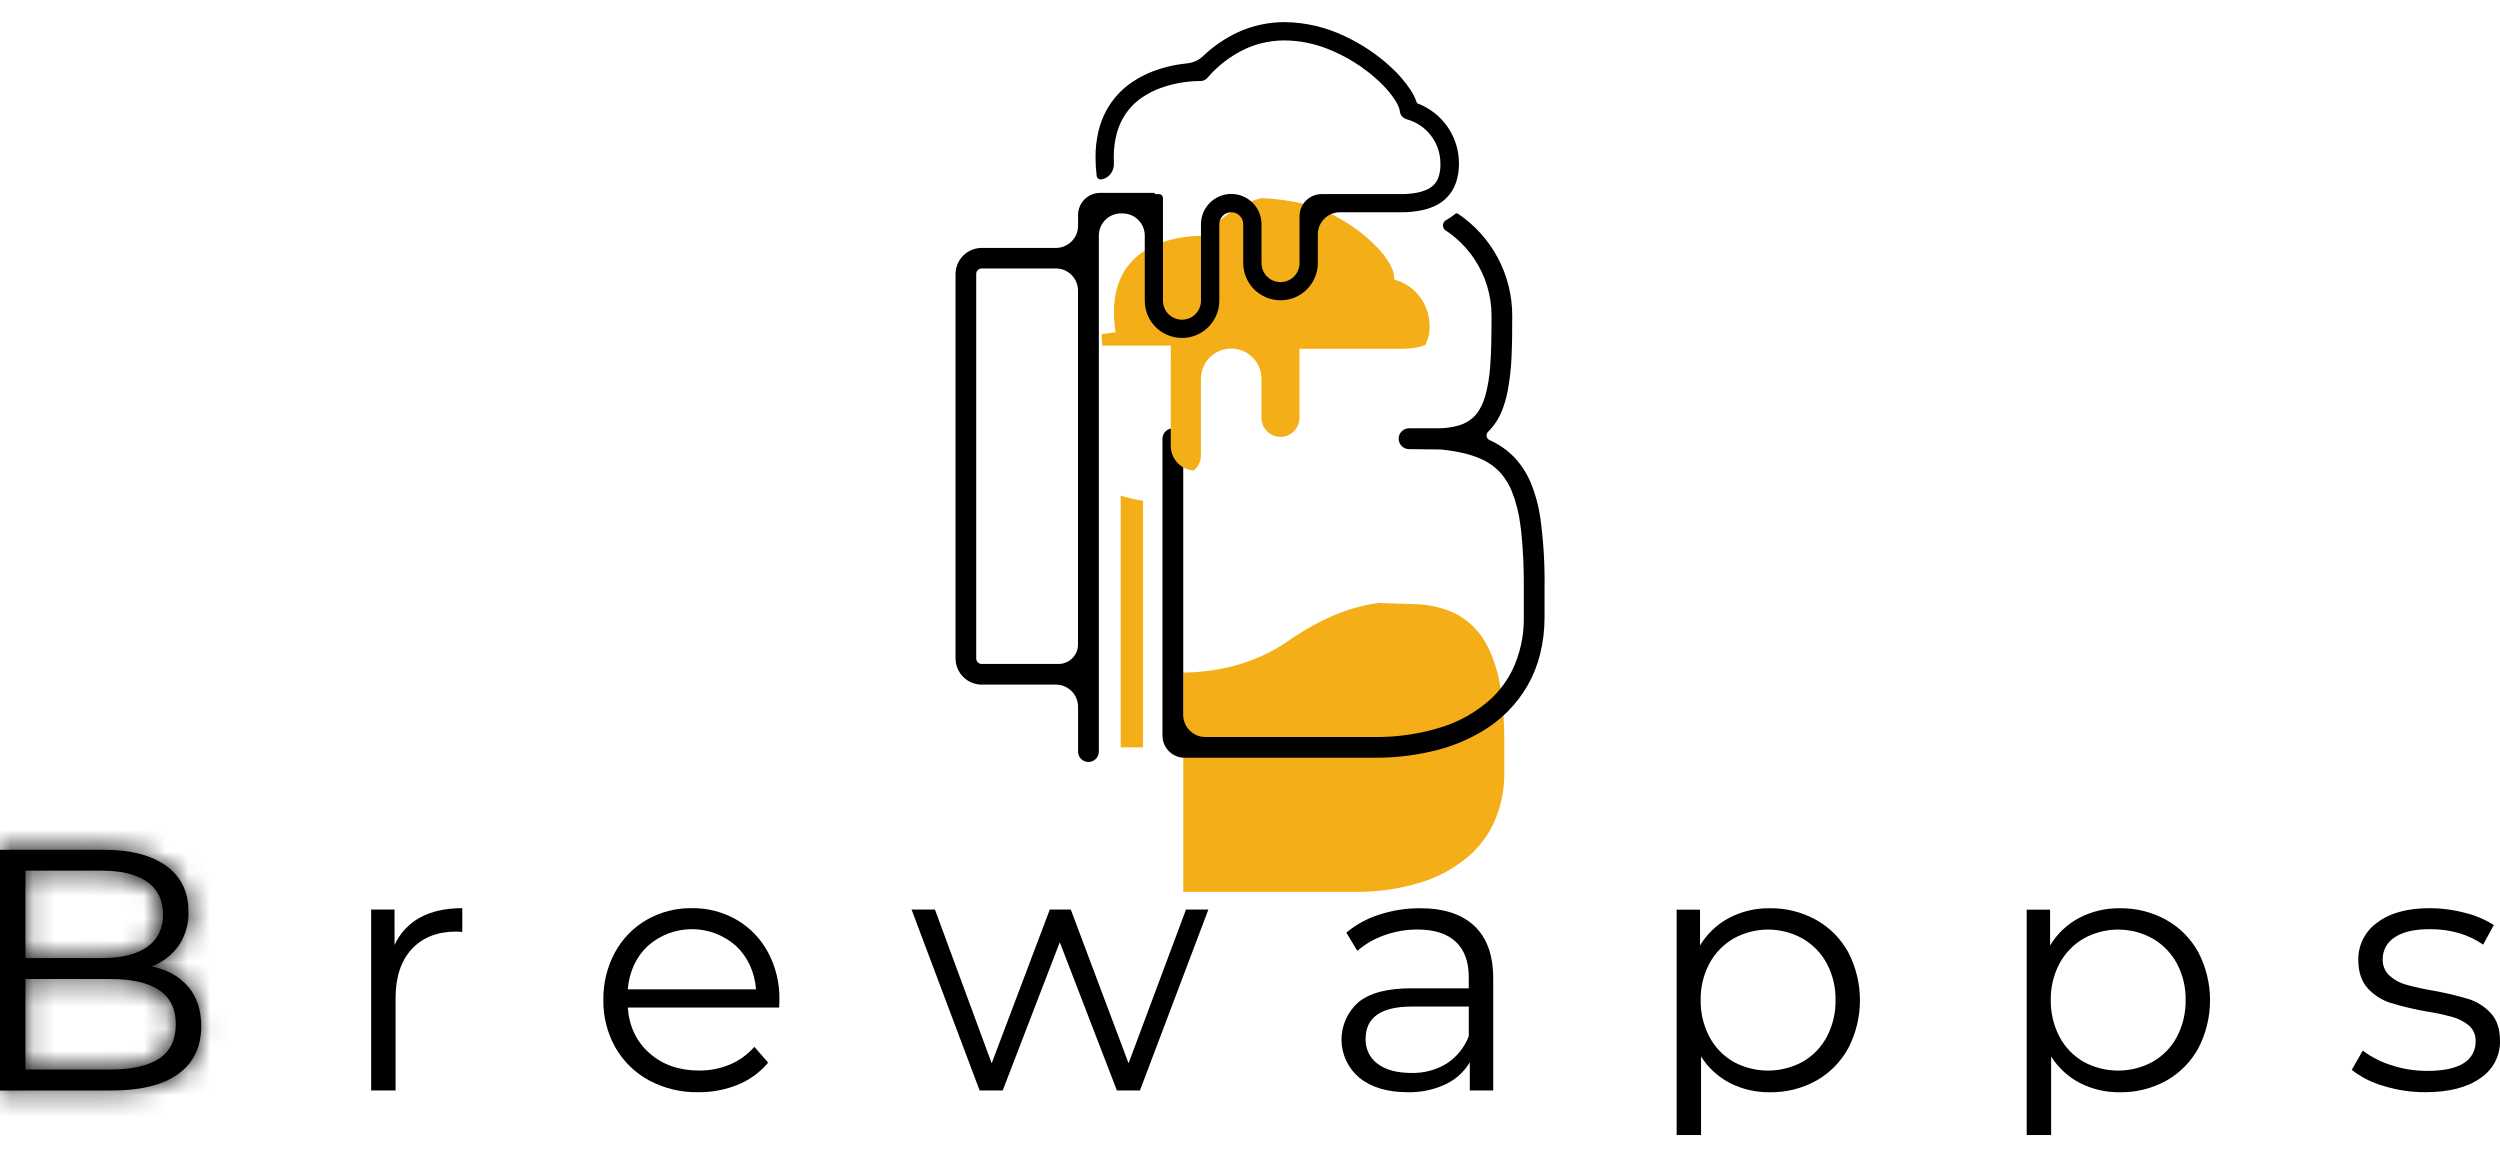
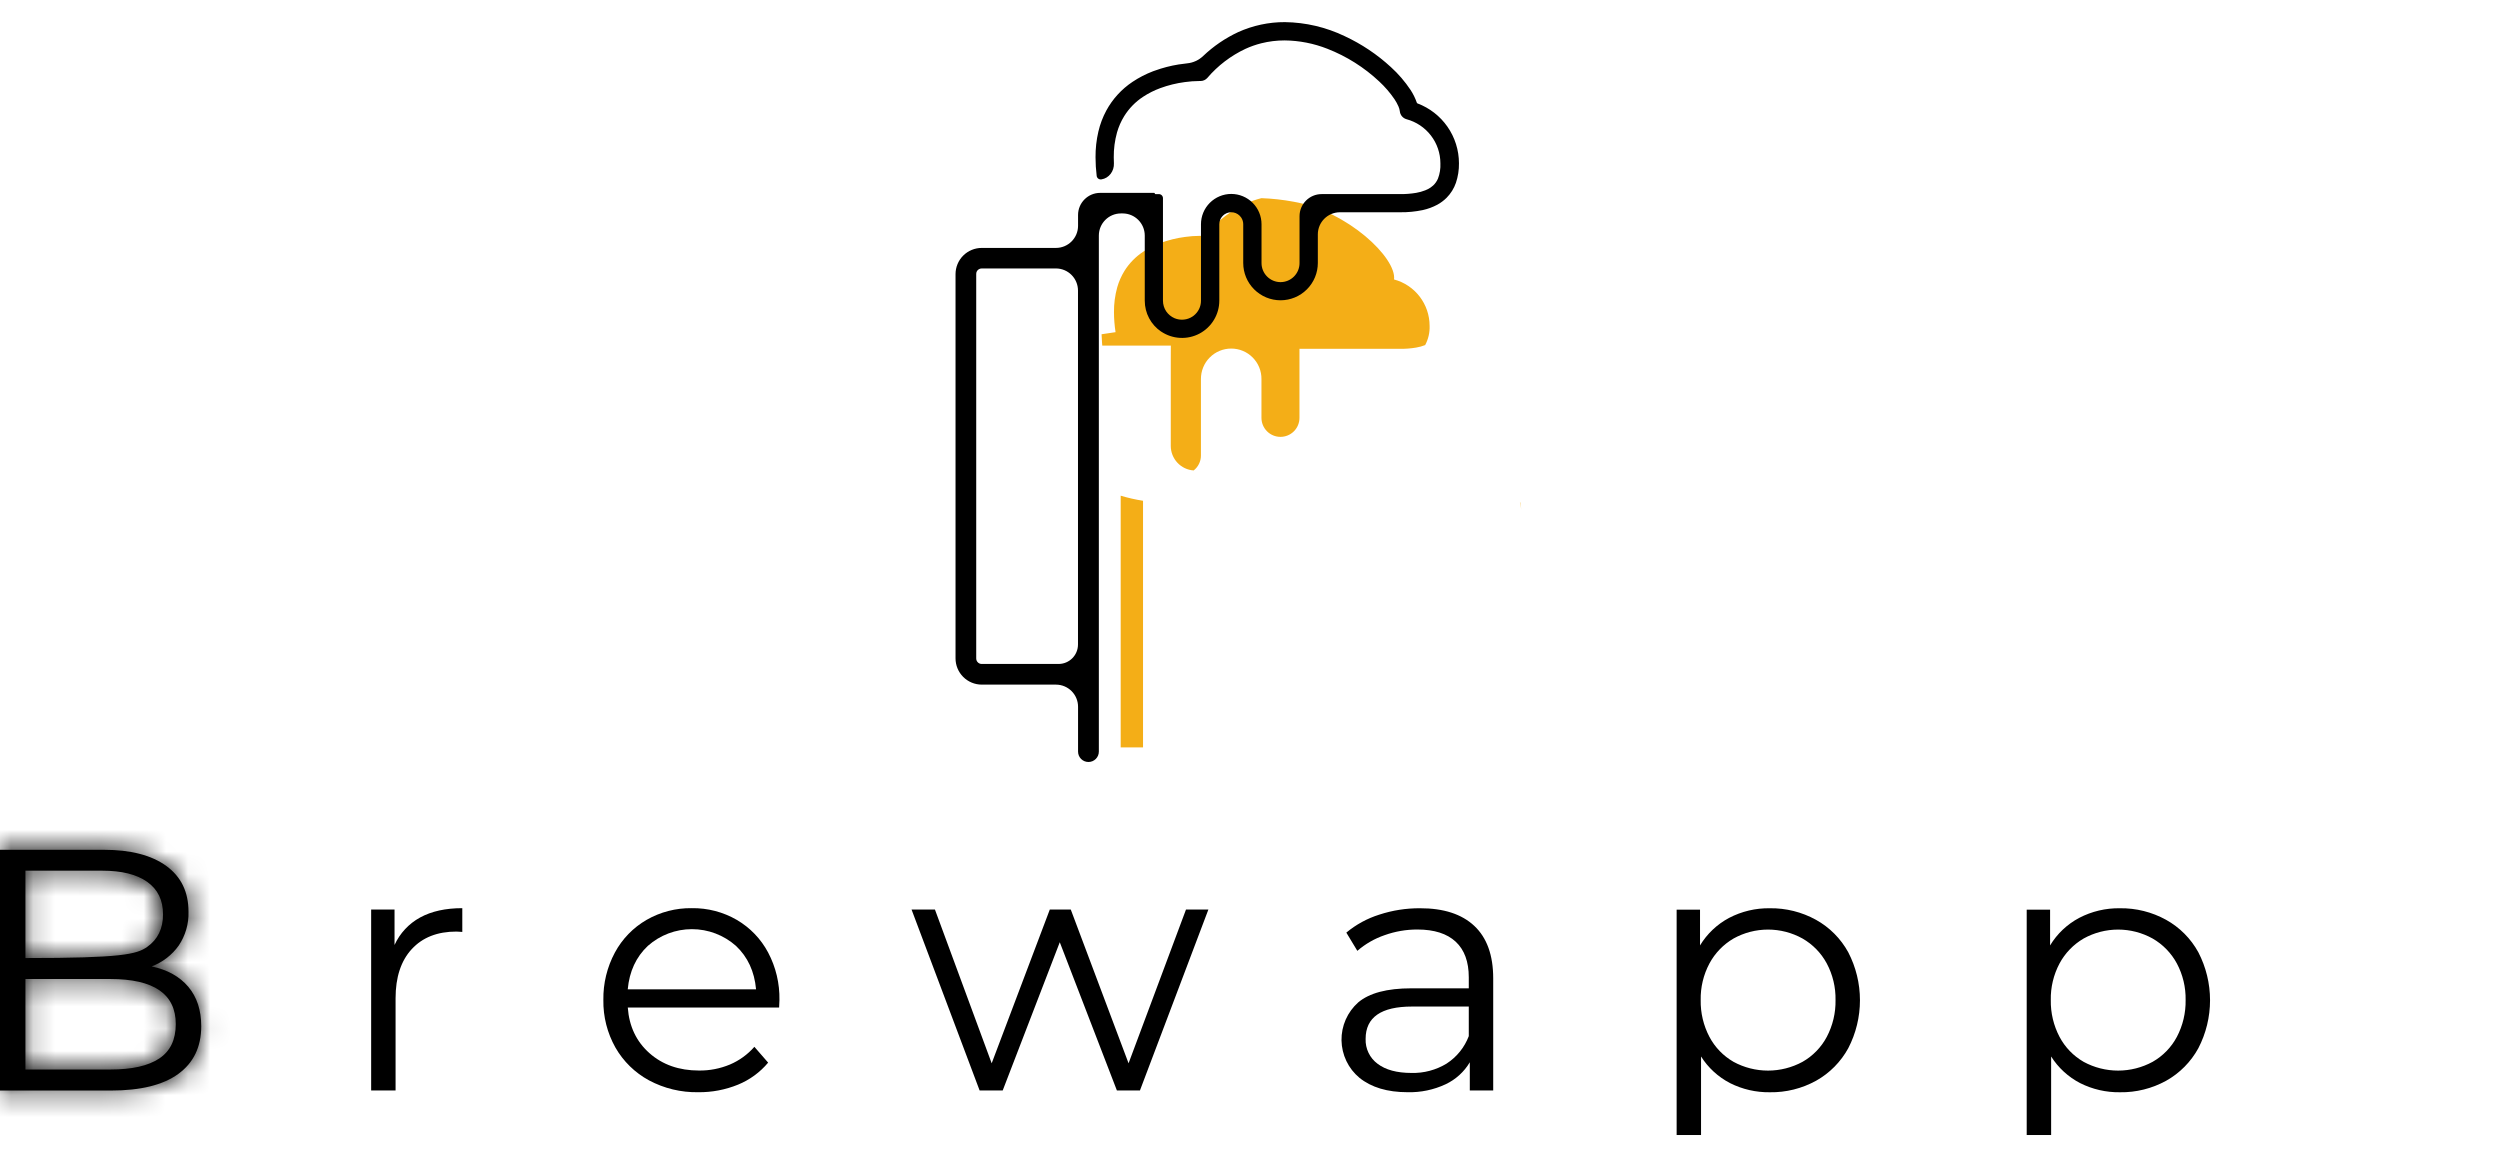
<svg xmlns="http://www.w3.org/2000/svg" width="113" height="52" viewBox="0 0 113 52" fill="none">
  <g clip-path="url(#clip0_2_33)">
    <g filter="url(#filter0_d_2_33)">
      <mask id="path-1-inside-1_2_33" fill="white">
        <path d="M8.513 43.605C8.901 44.067 9.096 44.66 9.096 45.385C9.096 46.318 8.751 47.036 8.062 47.539C7.373 48.042 6.354 48.294 5.006 48.293H0V37.411H4.696C5.908 37.411 6.849 37.655 7.518 38.142C8.187 38.629 8.521 39.318 8.52 40.21C8.537 40.754 8.382 41.29 8.077 41.741C7.772 42.169 7.347 42.496 6.856 42.682C7.571 42.834 8.123 43.142 8.513 43.605ZM1.15 38.355V42.304H4.618C5.499 42.304 6.178 42.136 6.654 41.799C7.131 41.462 7.369 40.972 7.369 40.329C7.369 39.687 7.131 39.198 6.654 38.86C6.178 38.523 5.499 38.355 4.618 38.355L1.15 38.355ZM7.198 46.844C7.696 46.513 7.945 45.994 7.945 45.29C7.945 43.932 6.961 43.253 4.992 43.252H1.15V47.342H4.991C5.965 47.342 6.7 47.176 7.198 46.844Z" />
      </mask>
-       <path d="M8.513 43.605C8.901 44.067 9.096 44.66 9.096 45.385C9.096 46.318 8.751 47.036 8.062 47.539C7.373 48.042 6.354 48.294 5.006 48.293H0V37.411H4.696C5.908 37.411 6.849 37.655 7.518 38.142C8.187 38.629 8.521 39.318 8.52 40.21C8.537 40.754 8.382 41.29 8.077 41.741C7.772 42.169 7.347 42.496 6.856 42.682C7.571 42.834 8.123 43.142 8.513 43.605ZM1.15 38.355V42.304H4.618C5.499 42.304 6.178 42.136 6.654 41.799C7.131 41.462 7.369 40.972 7.369 40.329C7.369 39.687 7.131 39.198 6.654 38.86C6.178 38.523 5.499 38.355 4.618 38.355L1.15 38.355ZM7.198 46.844C7.696 46.513 7.945 45.994 7.945 45.29C7.945 43.932 6.961 43.253 4.992 43.252H1.15V47.342H4.991C5.965 47.342 6.7 47.176 7.198 46.844Z" fill="black" />
+       <path d="M8.513 43.605C8.901 44.067 9.096 44.66 9.096 45.385C9.096 46.318 8.751 47.036 8.062 47.539C7.373 48.042 6.354 48.294 5.006 48.293H0V37.411H4.696C5.908 37.411 6.849 37.655 7.518 38.142C8.187 38.629 8.521 39.318 8.52 40.21C8.537 40.754 8.382 41.29 8.077 41.741C7.772 42.169 7.347 42.496 6.856 42.682C7.571 42.834 8.123 43.142 8.513 43.605ZM1.15 38.355V42.304C5.499 42.304 6.178 42.136 6.654 41.799C7.131 41.462 7.369 40.972 7.369 40.329C7.369 39.687 7.131 39.198 6.654 38.86C6.178 38.523 5.499 38.355 4.618 38.355L1.15 38.355ZM7.198 46.844C7.696 46.513 7.945 45.994 7.945 45.29C7.945 43.932 6.961 43.253 4.992 43.252H1.15V47.342H4.991C5.965 47.342 6.7 47.176 7.198 46.844Z" fill="black" />
      <path d="M8.513 43.605L4.686 46.824L4.687 46.824L8.513 43.605ZM5.006 48.293L5.008 43.293H5.006V48.293ZM0 48.293H-5V53.293H0V48.293ZM0 37.411V32.411H-5V37.411H0ZM8.52 40.21L3.52 40.207L3.52 40.285L3.523 40.364L8.52 40.21ZM8.077 41.741L12.146 44.648L12.184 44.594L12.221 44.54L8.077 41.741ZM6.856 42.682L5.085 38.006L-10.811 44.029L5.814 47.572L6.856 42.682ZM1.15 38.355L1.151 33.355L-3.85 33.354V38.355H1.15ZM1.15 42.304H-3.85V47.304H1.15V42.304ZM4.618 38.355L4.617 43.355L4.621 43.355L4.618 38.355ZM4.992 43.252L4.993 38.252H4.992V43.252ZM1.15 43.252V38.252H-3.85V43.252H1.15ZM1.15 47.342H-3.85V52.342H1.15V47.342ZM4.687 46.824C4.455 46.548 4.293 46.243 4.198 45.953C4.107 45.674 4.096 45.468 4.096 45.385H14.096C14.096 43.729 13.63 41.922 12.339 40.386L4.687 46.824ZM4.096 45.385C4.096 45.23 4.127 44.882 4.33 44.46C4.54 44.022 4.841 43.7 5.114 43.501L11.01 51.578C13.122 50.036 14.096 47.742 14.096 45.385H4.096ZM5.114 43.501C5.399 43.292 5.602 43.246 5.583 43.251C5.576 43.252 5.528 43.264 5.428 43.274C5.329 43.285 5.191 43.293 5.008 43.293L5.005 53.293C6.843 53.294 9.097 52.974 11.01 51.578L5.114 43.501ZM5.006 43.293H0V53.293H5.006V43.293ZM5 48.293V37.411H-5V48.293H5ZM0 42.411H4.696V32.411H0V42.411ZM4.696 42.411C4.833 42.411 4.93 42.418 4.992 42.425C5.054 42.432 5.073 42.438 5.057 42.434C5.023 42.425 4.829 42.369 4.575 42.184L10.461 34.1C8.622 32.761 6.495 32.411 4.696 32.411V42.411ZM4.575 42.184C4.3 41.984 3.99 41.658 3.771 41.205C3.558 40.766 3.52 40.394 3.52 40.207L13.521 40.214C13.522 37.867 12.536 35.611 10.461 34.1L4.575 42.184ZM3.523 40.364C3.507 39.859 3.651 39.362 3.934 38.943L12.221 44.54C13.113 43.219 13.567 41.65 13.518 40.056L3.523 40.364ZM4.009 38.835C4.278 38.458 4.652 38.17 5.085 38.006L8.628 47.358C10.042 46.822 11.267 45.879 12.146 44.648L4.009 38.835ZM5.814 47.572C5.758 47.56 5.593 47.517 5.372 47.394C5.142 47.266 4.899 47.077 4.686 46.824L12.339 40.387C11.094 38.907 9.469 38.126 7.899 37.792L5.814 47.572ZM-3.85 38.355V42.304H6.15V38.355H-3.85ZM1.15 47.304H4.618V37.304H1.15V47.304ZM4.618 47.304C6.037 47.304 7.889 47.049 9.539 45.883L3.769 37.716C4.128 37.462 4.436 37.362 4.584 37.325C4.724 37.29 4.752 37.304 4.618 37.304V47.304ZM9.539 45.883C11.492 44.503 12.369 42.404 12.369 40.329H2.369C2.369 40.029 2.427 39.54 2.694 38.992C2.97 38.425 3.37 37.998 3.769 37.716L9.539 45.883ZM12.369 40.329C12.369 38.253 11.49 36.157 9.543 34.779L3.766 42.942C3.369 42.661 2.97 42.235 2.695 41.669C2.428 41.12 2.369 40.632 2.369 40.329H12.369ZM9.543 34.779C7.89 33.609 6.035 33.354 4.615 33.355L4.621 43.355C4.754 43.355 4.726 43.369 4.584 43.334C4.435 43.297 4.126 43.196 3.766 42.942L9.543 34.779ZM4.618 33.355L1.151 33.355L1.15 43.355L4.617 43.355L4.618 33.355ZM9.97 51.006C12.124 49.571 12.945 47.323 12.945 45.29H2.945C2.945 45.058 2.987 44.593 3.252 44.041C3.532 43.458 3.96 42.993 4.427 42.683L9.97 51.006ZM12.945 45.29C12.945 43.225 12.091 41.056 10.046 39.646C8.337 38.467 6.397 38.253 4.993 38.252L4.99 48.252C5.555 48.252 5.093 48.378 4.368 47.878C3.944 47.585 3.535 47.145 3.259 46.575C2.995 46.028 2.945 45.555 2.945 45.29H12.945ZM4.992 38.252H1.15V48.252H4.992V38.252ZM-3.85 43.252V47.342H6.15V43.252H-3.85ZM1.15 52.342H4.991V42.342H1.15V52.342ZM4.991 52.342C6.389 52.342 8.283 52.129 9.97 51.006L4.427 42.683C4.8 42.434 5.094 42.358 5.174 42.34C5.253 42.322 5.209 42.342 4.991 42.342V52.342Z" fill="black" mask="url(#path-1-inside-1_2_33)" />
    </g>
    <g filter="url(#filter1_d_2_33)">
      <path d="M18.992 40.469C19.505 40.189 20.14 40.049 20.896 40.049V41.123L20.632 41.107C19.772 41.107 19.098 41.371 18.611 41.9C18.124 42.428 17.88 43.169 17.88 44.123V48.29H16.776V40.111H17.833V41.713C18.074 41.184 18.481 40.747 18.992 40.469Z" fill="black" />
    </g>
    <g filter="url(#filter2_d_2_33)">
      <path d="M35.216 44.542H28.376C28.438 45.393 28.765 46.08 29.356 46.603C29.947 47.126 30.693 47.388 31.595 47.388C32.075 47.394 32.551 47.301 32.994 47.116C33.417 46.936 33.795 46.662 34.098 46.316L34.72 47.031C34.354 47.468 33.887 47.81 33.359 48.026C32.789 48.258 32.179 48.375 31.563 48.368C30.786 48.383 30.018 48.198 29.333 47.831C28.699 47.487 28.173 46.973 27.816 46.347C27.448 45.692 27.26 44.952 27.272 44.201C27.26 43.453 27.439 42.714 27.793 42.055C28.124 41.44 28.619 40.929 29.224 40.579C29.845 40.222 30.551 40.039 31.268 40.049C31.982 40.038 32.686 40.221 33.304 40.579C33.903 40.929 34.392 41.438 34.718 42.051C35.069 42.713 35.245 43.454 35.231 44.204L35.216 44.542ZM29.284 41.752C28.75 42.255 28.447 42.91 28.374 43.718H34.174C34.101 42.91 33.798 42.255 33.264 41.752C32.715 41.266 32.007 40.998 31.274 40.998C30.541 40.998 29.834 41.266 29.285 41.752H29.284Z" fill="black" />
    </g>
    <g filter="url(#filter3_d_2_33)">
      <path d="M54.619 40.111L51.525 48.29H50.484L47.902 41.589L45.322 48.29H44.279L41.202 40.111H42.259L44.824 47.061L47.451 40.111H48.399L51.011 47.061L53.607 40.111H54.619Z" fill="black" />
    </g>
    <g filter="url(#filter4_d_2_33)">
      <path d="M66.638 40.85C67.208 41.385 67.493 42.175 67.493 43.221V48.29H66.435V47.015C66.178 47.449 65.796 47.795 65.339 48.01C64.802 48.261 64.214 48.383 63.621 48.368C62.709 48.368 61.983 48.15 61.445 47.715C61.196 47.508 60.995 47.25 60.856 46.958C60.717 46.666 60.642 46.348 60.636 46.025C60.631 45.702 60.696 45.381 60.826 45.085C60.956 44.789 61.149 44.525 61.39 44.31C61.893 43.885 62.694 43.672 63.792 43.672H66.389V43.175C66.389 42.47 66.192 41.933 65.799 41.566C65.405 41.199 64.829 41.015 64.072 41.014C63.563 41.012 63.059 41.099 62.58 41.271C62.129 41.426 61.712 41.666 61.352 41.978L60.854 41.154C61.294 40.788 61.801 40.512 62.346 40.341C62.938 40.147 63.557 40.05 64.18 40.053C65.249 40.05 66.068 40.316 66.638 40.85ZM65.394 47.069C65.849 46.773 66.197 46.34 66.389 45.833V44.496H63.824C62.425 44.496 61.726 44.983 61.726 45.958C61.718 46.176 61.763 46.393 61.858 46.589C61.952 46.785 62.094 46.956 62.27 47.085C62.632 47.359 63.14 47.496 63.793 47.497C64.357 47.513 64.913 47.364 65.394 47.07L65.394 47.069Z" fill="black" />
    </g>
    <g filter="url(#filter5_d_2_33)">
      <path d="M82.08 40.574C82.696 40.915 83.203 41.425 83.541 42.043C83.889 42.713 84.07 43.456 84.07 44.211C84.07 44.966 83.889 45.71 83.541 46.38C83.204 46.996 82.701 47.505 82.088 47.849C81.448 48.202 80.727 48.382 79.996 48.37C79.373 48.379 78.757 48.237 78.201 47.958C77.663 47.68 77.21 47.264 76.887 46.753V51.309H75.784V40.116H76.841V41.733C77.159 41.208 77.613 40.778 78.155 40.489C78.723 40.193 79.356 40.043 79.997 40.053C80.725 40.043 81.443 40.223 82.08 40.574ZM81.474 46.995C81.939 46.731 82.319 46.34 82.57 45.868C82.84 45.355 82.977 44.783 82.966 44.203C82.977 43.627 82.841 43.057 82.57 42.548C82.317 42.077 81.937 41.687 81.474 41.421C80.997 41.156 80.46 41.017 79.915 41.017C79.369 41.017 78.832 41.156 78.356 41.421C77.896 41.689 77.519 42.079 77.267 42.548C76.996 43.057 76.86 43.627 76.871 44.203C76.861 44.783 76.997 45.355 77.267 45.868C77.516 46.339 77.894 46.729 78.356 46.995C78.834 47.255 79.37 47.391 79.915 47.391C80.459 47.391 80.995 47.255 81.474 46.995Z" fill="black" />
    </g>
    <g filter="url(#filter6_d_2_33)">
      <path d="M97.904 40.574C98.52 40.915 99.027 41.425 99.365 42.043C99.713 42.713 99.894 43.456 99.894 44.211C99.894 44.966 99.713 45.71 99.365 46.38C99.028 46.996 98.525 47.505 97.912 47.849C97.272 48.202 96.551 48.382 95.82 48.37C95.197 48.379 94.581 48.237 94.025 47.958C93.487 47.68 93.034 47.264 92.711 46.753V51.309H91.607V40.116H92.664V41.733C92.981 41.207 93.436 40.778 93.978 40.489C94.546 40.193 95.179 40.043 95.82 40.053C96.548 40.043 97.266 40.222 97.904 40.574ZM97.298 46.995C97.763 46.731 98.143 46.34 98.394 45.868C98.664 45.355 98.8 44.783 98.79 44.203C98.801 43.627 98.665 43.057 98.394 42.548C98.14 42.077 97.761 41.687 97.298 41.421C96.821 41.156 96.284 41.017 95.739 41.017C95.193 41.017 94.656 41.156 94.18 41.421C93.72 41.689 93.343 42.079 93.091 42.548C92.821 43.057 92.684 43.627 92.696 44.203C92.686 44.783 92.822 45.355 93.092 45.868C93.341 46.339 93.719 46.729 94.18 46.995C94.659 47.255 95.195 47.391 95.739 47.391C96.284 47.391 96.82 47.255 97.298 46.995H97.298Z" fill="black" />
    </g>
    <g filter="url(#filter7_d_2_33)">
-       <path d="M107.723 48.08C107.206 47.934 106.722 47.689 106.3 47.357L106.797 46.486C107.186 46.78 107.623 47.003 108.088 47.147C108.61 47.319 109.156 47.405 109.705 47.404C110.451 47.404 111.003 47.287 111.361 47.054C111.53 46.952 111.668 46.806 111.762 46.633C111.857 46.459 111.903 46.264 111.897 46.067C111.904 45.934 111.881 45.802 111.83 45.679C111.778 45.557 111.701 45.447 111.602 45.359C111.384 45.177 111.129 45.044 110.855 44.97C110.462 44.862 110.062 44.776 109.658 44.714C109.118 44.619 108.583 44.492 108.057 44.332C107.66 44.208 107.303 43.98 107.023 43.672C106.738 43.361 106.595 42.931 106.595 42.381C106.591 42.053 106.666 41.729 106.815 41.436C106.964 41.144 107.182 40.892 107.45 40.703C108.02 40.267 108.813 40.049 109.829 40.049C110.364 40.05 110.898 40.12 111.415 40.26C111.877 40.371 112.319 40.557 112.721 40.811L112.239 41.697C111.565 41.231 110.762 40.998 109.829 40.998C109.124 40.998 108.593 41.122 108.235 41.371C108.07 41.475 107.933 41.619 107.839 41.791C107.745 41.962 107.697 42.155 107.699 42.35C107.693 42.489 107.717 42.628 107.769 42.757C107.821 42.885 107.901 43.001 108.002 43.097C108.218 43.291 108.476 43.432 108.756 43.508C109.165 43.621 109.581 43.712 110 43.781C110.53 43.875 111.054 44 111.57 44.154C111.957 44.274 112.305 44.494 112.581 44.791C112.86 45.092 113 45.507 113 46.035C113.009 46.371 112.931 46.704 112.774 47.002C112.617 47.3 112.387 47.553 112.106 47.737C111.509 48.157 110.683 48.367 109.626 48.367C108.981 48.37 108.339 48.273 107.723 48.08Z" fill="black" />
-     </g>
+       </g>
    <path d="M68.752 22.971C68.754 22.995 68.757 23.018 68.762 23.041C68.761 23.017 68.758 22.993 68.754 22.969C68.744 22.891 68.734 22.814 68.723 22.736L68.7 22.682C68.719 22.778 68.736 22.874 68.752 22.971Z" fill="#F4AE17" />
    <g filter="url(#filter8_d_2_33)">
-       <path d="M61.253 32.313C62.263 32.324 63.269 32.178 64.235 31.88C65.074 31.625 65.846 31.188 66.496 30.6C66.9 30.225 67.232 29.78 67.477 29.286C67.832 28.54 68.01 27.721 67.994 26.894V25.572C68.003 24.764 67.949 23.957 67.833 23.157C67.741 22.496 67.548 21.852 67.259 21.25C67.09 20.909 66.867 20.597 66.599 20.325C66.226 19.958 65.77 19.685 65.27 19.529C64.927 19.419 64.574 19.348 64.215 19.316L62.337 19.255C61.111 19.399 59.746 19.921 58.258 20.952C56.641 22.075 54.894 22.386 53.483 22.401V32.313L61.253 32.313Z" fill="#F4AE17" />
-     </g>
+       </g>
    <g filter="url(#filter9_d_2_33)">
      <path d="M50.655 21.405V32.782H51.665V21.635C51.324 21.581 50.986 21.505 50.655 21.405Z" fill="#F4AE17" />
    </g>
    <g filter="url(#filter10_d_2_33)">
-       <path d="M69.634 22.49C69.556 21.902 69.401 21.327 69.174 20.78C69.019 20.42 68.811 20.087 68.556 19.79C68.368 19.575 68.154 19.384 67.919 19.223C67.729 19.094 67.528 18.981 67.319 18.886C67.18 18.823 67.151 18.624 67.261 18.517V18.517C67.534 18.245 67.748 17.92 67.889 17.562C68.003 17.277 68.088 16.982 68.145 16.681C68.242 16.167 68.301 15.646 68.322 15.123C68.349 14.555 68.353 13.938 68.353 13.271C68.354 12.361 68.131 11.464 67.704 10.661C67.277 9.857 66.658 9.171 65.903 8.662V8.662C65.864 8.635 65.81 8.64 65.773 8.671C65.643 8.778 65.504 8.873 65.356 8.954V8.954C65.191 9.044 65.174 9.304 65.331 9.407C65.842 9.744 66.283 10.178 66.628 10.688C67.143 11.45 67.418 12.35 67.417 13.271C67.417 14.149 67.408 14.927 67.354 15.588C67.324 16.02 67.253 16.448 67.142 16.867C67.078 17.102 66.983 17.327 66.859 17.536C66.779 17.666 66.682 17.784 66.57 17.886C66.388 18.045 66.174 18.162 65.943 18.23C65.616 18.322 65.277 18.366 64.938 18.359H63.69C63.431 18.359 63.22 18.568 63.219 18.828V18.828C63.218 19.087 63.426 19.298 63.685 19.301L65.098 19.316C65.465 19.348 65.828 19.407 66.186 19.491C66.445 19.552 66.698 19.637 66.941 19.744C67.297 19.899 67.613 20.132 67.867 20.425C68.062 20.658 68.219 20.92 68.333 21.202C68.528 21.696 68.659 22.213 68.722 22.741C68.733 22.819 68.743 22.896 68.752 22.974C68.754 22.998 68.756 23.022 68.761 23.046C68.846 23.886 68.884 24.729 68.876 25.572V26.894C68.891 27.721 68.714 28.54 68.358 29.286C68.114 29.78 67.782 30.225 67.379 30.6C66.728 31.188 65.956 31.625 65.117 31.88C64.151 32.178 63.145 32.324 62.135 32.313H54.483C53.93 32.313 53.483 31.865 53.483 31.313V18.83C53.483 18.571 53.272 18.361 53.013 18.361V18.361C52.754 18.361 52.544 18.571 52.544 18.83V32.25C52.544 32.803 52.991 33.25 53.544 33.25H62.135C63.125 33.257 64.111 33.13 65.067 32.873C65.731 32.692 66.368 32.424 66.961 32.075C67.823 31.575 68.539 30.859 69.04 29.997C69.296 29.549 69.489 29.067 69.614 28.565C69.749 28.018 69.816 27.457 69.813 26.893V25.572C69.829 24.542 69.769 23.512 69.634 22.49Z" fill="black" />
-     </g>
+       </g>
    <g filter="url(#filter11_d_2_33)">
      <path d="M52.919 8.301V12.156C52.919 12.437 53.026 12.708 53.218 12.914C53.41 13.12 53.673 13.245 53.954 13.264C54.056 13.184 54.139 13.082 54.196 12.964C54.253 12.847 54.283 12.719 54.282 12.588V9.135C54.281 8.954 54.315 8.775 54.383 8.608C54.451 8.44 54.551 8.288 54.679 8.16C54.806 8.031 54.957 7.929 55.124 7.86C55.291 7.79 55.47 7.755 55.65 7.755C55.831 7.755 56.01 7.79 56.177 7.86C56.344 7.929 56.495 8.031 56.622 8.16C56.749 8.288 56.85 8.44 56.918 8.608C56.986 8.775 57.02 8.954 57.018 9.135V10.887C57.018 11.115 57.109 11.334 57.27 11.495C57.431 11.656 57.649 11.746 57.877 11.746C58.105 11.746 58.323 11.656 58.484 11.495C58.645 11.334 58.736 11.115 58.736 10.887V7.767H63.284C63.526 7.77 63.768 7.751 64.007 7.711C64.148 7.688 64.285 7.65 64.417 7.598C64.56 7.33 64.63 7.029 64.618 6.726C64.617 6.248 64.46 5.785 64.169 5.406C63.879 5.027 63.472 4.755 63.011 4.632C63.132 3.662 60.92 1.541 58.466 1.117C57.987 1.028 57.502 0.974 57.015 0.957C56.772 1.018 56.535 1.101 56.306 1.206C55.644 1.517 55.056 1.966 54.581 2.522L54.458 2.661H54.218C53.999 2.662 53.782 2.678 53.566 2.709C53.186 2.759 52.814 2.85 52.455 2.982C52.181 3.082 51.921 3.214 51.678 3.374C51.333 3.601 51.041 3.899 50.823 4.249C50.682 4.479 50.573 4.727 50.499 4.986C50.398 5.352 50.348 5.73 50.352 6.11C50.353 6.413 50.377 6.715 50.423 7.014L49.791 7.108C49.804 7.419 49.822 7.62 49.822 7.62H52.922L52.919 8.301Z" fill="#F4AE17" />
    </g>
    <path d="M55.113 9.135V12.43C55.135 12.34 55.147 12.248 55.147 12.156V9.135C55.148 9.033 55.167 8.931 55.204 8.836C55.185 8.864 55.168 8.894 55.154 8.925C55.126 8.991 55.112 9.063 55.113 9.135Z" fill="#F4AE17" />
    <g filter="url(#filter12_d_2_33)">
      <path d="M52.485 13.989C52.485 13.988 52.485 13.987 52.486 13.988C52.739 14.158 53.034 14.256 53.339 14.272C53.644 14.288 53.949 14.221 54.219 14.077C54.489 13.933 54.715 13.718 54.872 13.456C55.03 13.194 55.113 12.893 55.113 12.587V9.135C55.112 9.063 55.127 8.991 55.154 8.924C55.198 8.829 55.266 8.746 55.351 8.686C55.41 8.646 55.476 8.618 55.545 8.604C55.615 8.59 55.687 8.59 55.757 8.603C55.826 8.617 55.893 8.644 55.952 8.684C56.011 8.723 56.062 8.774 56.102 8.833C56.162 8.922 56.194 9.027 56.194 9.135V10.887C56.194 11.334 56.371 11.763 56.688 12.079C57.004 12.396 57.433 12.573 57.88 12.573C58.327 12.573 58.756 12.396 59.072 12.079C59.388 11.763 59.566 11.334 59.566 10.887V9.594C59.566 9.042 60.014 8.594 60.566 8.594H63.287C63.629 8.599 63.971 8.566 64.306 8.496C64.537 8.446 64.759 8.364 64.967 8.253C65.12 8.169 65.26 8.065 65.384 7.942C65.575 7.751 65.72 7.518 65.808 7.263C65.903 6.978 65.95 6.679 65.945 6.379C65.944 5.787 65.762 5.209 65.423 4.724C65.088 4.245 64.617 3.88 64.071 3.674C64.056 3.668 64.045 3.656 64.04 3.64V3.64C63.97 3.439 63.876 3.247 63.759 3.068C63.506 2.688 63.207 2.34 62.869 2.033C62.248 1.461 61.543 0.989 60.778 0.633C59.935 0.229 59.014 0.013 58.079 3.68264e-05C57.35 -0.003 56.628 0.152 55.964 0.452C55.381 0.724 54.847 1.089 54.383 1.531C54.186 1.719 53.932 1.837 53.661 1.863C53.53 1.876 53.401 1.893 53.271 1.914C52.904 1.973 52.544 2.067 52.196 2.194L52.118 2.221C51.791 2.346 51.48 2.506 51.19 2.7C50.696 3.029 50.29 3.474 50.007 3.994C49.845 4.294 49.724 4.614 49.647 4.945C49.558 5.327 49.515 5.719 49.518 6.111C49.518 6.392 49.536 6.672 49.57 6.951C49.583 7.054 49.679 7.124 49.781 7.109V7.109V7.109C50.13 7.057 50.366 6.731 50.349 6.379C50.345 6.29 50.342 6.201 50.342 6.111C50.338 5.731 50.388 5.353 50.489 4.987C50.563 4.728 50.672 4.48 50.813 4.251C51.031 3.9 51.322 3.602 51.667 3.375C51.911 3.215 52.171 3.083 52.445 2.983C52.804 2.851 53.176 2.76 53.556 2.71C53.772 2.68 53.989 2.663 54.208 2.662H54.263C54.38 2.662 54.493 2.611 54.571 2.523V2.523C55.045 1.966 55.634 1.518 56.296 1.207C56.525 1.102 56.763 1.019 57.007 0.957C57.353 0.87 57.71 0.826 58.068 0.827C58.73 0.834 59.385 0.963 60.001 1.206C60.868 1.545 61.662 2.046 62.341 2.683C62.6 2.923 62.831 3.192 63.031 3.484C63.1 3.587 63.16 3.696 63.21 3.81C63.24 3.877 63.261 3.949 63.271 4.022V4.022C63.286 4.196 63.407 4.342 63.575 4.389V4.389C64.014 4.507 64.402 4.766 64.679 5.127C64.956 5.488 65.106 5.929 65.106 6.384C65.117 6.619 65.08 6.854 64.996 7.073C64.946 7.191 64.872 7.297 64.779 7.384C64.707 7.45 64.626 7.506 64.538 7.55C64.5 7.57 64.461 7.588 64.42 7.603C64.288 7.655 64.151 7.693 64.011 7.717C63.772 7.757 63.529 7.776 63.287 7.773H59.739C59.187 7.773 58.739 8.221 58.739 8.773V10.893C58.739 11.12 58.648 11.339 58.487 11.5C58.326 11.661 58.108 11.752 57.88 11.752C57.652 11.752 57.434 11.661 57.273 11.5C57.112 11.339 57.021 11.12 57.021 10.893V9.135C57.021 8.772 56.877 8.424 56.62 8.167C56.364 7.911 56.016 7.766 55.653 7.766C55.29 7.766 54.942 7.911 54.685 8.167C54.428 8.424 54.284 8.772 54.284 9.135V12.591C54.285 12.722 54.255 12.851 54.198 12.968C54.141 13.085 54.058 13.188 53.955 13.268C53.939 13.28 53.923 13.293 53.906 13.304C53.787 13.384 53.65 13.432 53.508 13.446C53.366 13.46 53.223 13.439 53.091 13.384C52.938 13.318 52.806 13.21 52.712 13.073C52.617 12.931 52.566 12.764 52.566 12.592V7.958C52.566 7.856 52.484 7.774 52.382 7.774H52.224C52.209 7.774 52.197 7.761 52.197 7.746V7.746C52.197 7.731 52.184 7.718 52.169 7.718H49.728C49.176 7.718 48.728 8.166 48.728 8.718V9.206C48.728 9.758 48.28 10.206 47.728 10.206H44.375C44.061 10.206 43.759 10.331 43.537 10.553C43.315 10.775 43.19 11.077 43.19 11.391V28.759C43.19 29.073 43.315 29.375 43.537 29.597C43.76 29.82 44.061 29.944 44.375 29.945H47.728C48.28 29.945 48.728 30.392 48.728 30.945V32.972C48.728 33.232 48.938 33.442 49.198 33.442V33.442C49.457 33.442 49.668 33.232 49.668 32.972V9.647C49.668 9.095 50.115 8.647 50.668 8.647H50.743C51.295 8.647 51.743 9.095 51.743 9.647V12.592C51.743 12.868 51.81 13.14 51.94 13.384C52.069 13.627 52.256 13.835 52.484 13.989C52.485 13.99 52.485 13.989 52.485 13.989V13.989ZM47.846 29.011H44.373C44.339 29.011 44.307 29.005 44.276 28.992C44.231 28.973 44.193 28.942 44.166 28.901C44.138 28.861 44.123 28.812 44.125 28.763V11.382C44.124 11.341 44.134 11.301 44.153 11.265C44.172 11.229 44.2 11.198 44.234 11.176C44.275 11.148 44.323 11.133 44.373 11.134H47.725C48.278 11.134 48.725 11.581 48.725 12.134V28.131C48.725 28.617 48.332 29.011 47.846 29.011V29.011Z" fill="black" />
    </g>
  </g>
  <defs>
    <filter id="filter0_d_2_33" x="-1" y="37.411" width="11.096" height="12.882" filterUnits="userSpaceOnUse" color-interpolation-filters="sRGB">
      <feFlood flood-opacity="0" result="BackgroundImageFix" />
      <feColorMatrix in="SourceAlpha" type="matrix" values="0 0 0 0 0 0 0 0 0 0 0 0 0 0 0 0 0 0 127 0" result="hardAlpha" />
      <feOffset dy="1" />
      <feGaussianBlur stdDeviation="0.5" />
      <feComposite in2="hardAlpha" operator="out" />
      <feColorMatrix type="matrix" values="0 0 0 0 0 0 0 0 0 0 0 0 0 0 0 0 0 0 0.25 0" />
      <feBlend mode="normal" in2="BackgroundImageFix" result="effect1_dropShadow_2_33" />
      <feBlend mode="normal" in="SourceGraphic" in2="effect1_dropShadow_2_33" result="shape" />
    </filter>
    <filter id="filter1_d_2_33" x="15.776" y="40.049" width="6.12" height="10.241" filterUnits="userSpaceOnUse" color-interpolation-filters="sRGB">
      <feFlood flood-opacity="0" result="BackgroundImageFix" />
      <feColorMatrix in="SourceAlpha" type="matrix" values="0 0 0 0 0 0 0 0 0 0 0 0 0 0 0 0 0 0 127 0" result="hardAlpha" />
      <feOffset dy="1" />
      <feGaussianBlur stdDeviation="0.5" />
      <feComposite in2="hardAlpha" operator="out" />
      <feColorMatrix type="matrix" values="0 0 0 0 0 0 0 0 0 0 0 0 0 0 0 0 0 0 0.25 0" />
      <feBlend mode="normal" in2="BackgroundImageFix" result="effect1_dropShadow_2_33" />
      <feBlend mode="normal" in="SourceGraphic" in2="effect1_dropShadow_2_33" result="shape" />
    </filter>
    <filter id="filter2_d_2_33" x="26.271" y="40.049" width="9.961" height="10.32" filterUnits="userSpaceOnUse" color-interpolation-filters="sRGB">
      <feFlood flood-opacity="0" result="BackgroundImageFix" />
      <feColorMatrix in="SourceAlpha" type="matrix" values="0 0 0 0 0 0 0 0 0 0 0 0 0 0 0 0 0 0 127 0" result="hardAlpha" />
      <feOffset dy="1" />
      <feGaussianBlur stdDeviation="0.5" />
      <feComposite in2="hardAlpha" operator="out" />
      <feColorMatrix type="matrix" values="0 0 0 0 0 0 0 0 0 0 0 0 0 0 0 0 0 0 0.25 0" />
      <feBlend mode="normal" in2="BackgroundImageFix" result="effect1_dropShadow_2_33" />
      <feBlend mode="normal" in="SourceGraphic" in2="effect1_dropShadow_2_33" result="shape" />
    </filter>
    <filter id="filter3_d_2_33" x="40.202" y="40.111" width="15.417" height="10.178" filterUnits="userSpaceOnUse" color-interpolation-filters="sRGB">
      <feFlood flood-opacity="0" result="BackgroundImageFix" />
      <feColorMatrix in="SourceAlpha" type="matrix" values="0 0 0 0 0 0 0 0 0 0 0 0 0 0 0 0 0 0 127 0" result="hardAlpha" />
      <feOffset dy="1" />
      <feGaussianBlur stdDeviation="0.5" />
      <feComposite in2="hardAlpha" operator="out" />
      <feColorMatrix type="matrix" values="0 0 0 0 0 0 0 0 0 0 0 0 0 0 0 0 0 0 0.25 0" />
      <feBlend mode="normal" in2="BackgroundImageFix" result="effect1_dropShadow_2_33" />
      <feBlend mode="normal" in="SourceGraphic" in2="effect1_dropShadow_2_33" result="shape" />
    </filter>
    <filter id="filter4_d_2_33" x="59.636" y="40.053" width="8.856" height="10.316" filterUnits="userSpaceOnUse" color-interpolation-filters="sRGB">
      <feFlood flood-opacity="0" result="BackgroundImageFix" />
      <feColorMatrix in="SourceAlpha" type="matrix" values="0 0 0 0 0 0 0 0 0 0 0 0 0 0 0 0 0 0 127 0" result="hardAlpha" />
      <feOffset dy="1" />
      <feGaussianBlur stdDeviation="0.5" />
      <feComposite in2="hardAlpha" operator="out" />
      <feColorMatrix type="matrix" values="0 0 0 0 0 0 0 0 0 0 0 0 0 0 0 0 0 0 0.25 0" />
      <feBlend mode="normal" in2="BackgroundImageFix" result="effect1_dropShadow_2_33" />
      <feBlend mode="normal" in="SourceGraphic" in2="effect1_dropShadow_2_33" result="shape" />
    </filter>
    <filter id="filter5_d_2_33" x="74.784" y="40.053" width="10.286" height="13.256" filterUnits="userSpaceOnUse" color-interpolation-filters="sRGB">
      <feFlood flood-opacity="0" result="BackgroundImageFix" />
      <feColorMatrix in="SourceAlpha" type="matrix" values="0 0 0 0 0 0 0 0 0 0 0 0 0 0 0 0 0 0 127 0" result="hardAlpha" />
      <feOffset dy="1" />
      <feGaussianBlur stdDeviation="0.5" />
      <feComposite in2="hardAlpha" operator="out" />
      <feColorMatrix type="matrix" values="0 0 0 0 0 0 0 0 0 0 0 0 0 0 0 0 0 0 0.25 0" />
      <feBlend mode="normal" in2="BackgroundImageFix" result="effect1_dropShadow_2_33" />
      <feBlend mode="normal" in="SourceGraphic" in2="effect1_dropShadow_2_33" result="shape" />
    </filter>
    <filter id="filter6_d_2_33" x="90.607" y="40.053" width="10.287" height="13.256" filterUnits="userSpaceOnUse" color-interpolation-filters="sRGB">
      <feFlood flood-opacity="0" result="BackgroundImageFix" />
      <feColorMatrix in="SourceAlpha" type="matrix" values="0 0 0 0 0 0 0 0 0 0 0 0 0 0 0 0 0 0 127 0" result="hardAlpha" />
      <feOffset dy="1" />
      <feGaussianBlur stdDeviation="0.5" />
      <feComposite in2="hardAlpha" operator="out" />
      <feColorMatrix type="matrix" values="0 0 0 0 0 0 0 0 0 0 0 0 0 0 0 0 0 0 0.25 0" />
      <feBlend mode="normal" in2="BackgroundImageFix" result="effect1_dropShadow_2_33" />
      <feBlend mode="normal" in="SourceGraphic" in2="effect1_dropShadow_2_33" result="shape" />
    </filter>
    <filter id="filter7_d_2_33" x="105.3" y="40.049" width="8.701" height="10.318" filterUnits="userSpaceOnUse" color-interpolation-filters="sRGB">
      <feFlood flood-opacity="0" result="BackgroundImageFix" />
      <feColorMatrix in="SourceAlpha" type="matrix" values="0 0 0 0 0 0 0 0 0 0 0 0 0 0 0 0 0 0 127 0" result="hardAlpha" />
      <feOffset dy="1" />
      <feGaussianBlur stdDeviation="0.5" />
      <feComposite in2="hardAlpha" operator="out" />
      <feColorMatrix type="matrix" values="0 0 0 0 0 0 0 0 0 0 0 0 0 0 0 0 0 0 0.25 0" />
      <feBlend mode="normal" in2="BackgroundImageFix" result="effect1_dropShadow_2_33" />
      <feBlend mode="normal" in="SourceGraphic" in2="effect1_dropShadow_2_33" result="shape" />
    </filter>
    <filter id="filter8_d_2_33" x="48.483" y="19.255" width="24.512" height="26.059" filterUnits="userSpaceOnUse" color-interpolation-filters="sRGB">
      <feFlood flood-opacity="0" result="BackgroundImageFix" />
      <feColorMatrix in="SourceAlpha" type="matrix" values="0 0 0 0 0 0 0 0 0 0 0 0 0 0 0 0 0 0 127 0" result="hardAlpha" />
      <feOffset dy="8" />
      <feGaussianBlur stdDeviation="2.5" />
      <feComposite in2="hardAlpha" operator="out" />
      <feColorMatrix type="matrix" values="0 0 0 0 0.576 0 0 0 0 0.569 0 0 0 0 0.569 0 0 0 0.25 0" />
      <feBlend mode="normal" in2="BackgroundImageFix" result="effect1_dropShadow_2_33" />
      <feBlend mode="normal" in="SourceGraphic" in2="effect1_dropShadow_2_33" result="shape" />
    </filter>
    <filter id="filter9_d_2_33" x="49.655" y="21.405" width="3.01" height="13.377" filterUnits="userSpaceOnUse" color-interpolation-filters="sRGB">
      <feFlood flood-opacity="0" result="BackgroundImageFix" />
      <feColorMatrix in="SourceAlpha" type="matrix" values="0 0 0 0 0 0 0 0 0 0 0 0 0 0 0 0 0 0 127 0" result="hardAlpha" />
      <feOffset dy="1" />
      <feGaussianBlur stdDeviation="0.5" />
      <feComposite in2="hardAlpha" operator="out" />
      <feColorMatrix type="matrix" values="0 0 0 0 0 0 0 0 0 0 0 0 0 0 0 0 0 0 0.25 0" />
      <feBlend mode="normal" in2="BackgroundImageFix" result="effect1_dropShadow_2_33" />
      <feBlend mode="normal" in="SourceGraphic" in2="effect1_dropShadow_2_33" result="shape" />
    </filter>
    <filter id="filter10_d_2_33" x="51.544" y="8.645" width="19.272" height="26.606" filterUnits="userSpaceOnUse" color-interpolation-filters="sRGB">
      <feFlood flood-opacity="0" result="BackgroundImageFix" />
      <feColorMatrix in="SourceAlpha" type="matrix" values="0 0 0 0 0 0 0 0 0 0 0 0 0 0 0 0 0 0 127 0" result="hardAlpha" />
      <feOffset dy="1" />
      <feGaussianBlur stdDeviation="0.5" />
      <feComposite in2="hardAlpha" operator="out" />
      <feColorMatrix type="matrix" values="0 0 0 0 0 0 0 0 0 0 0 0 0 0 0 0 0 0 0.25 0" />
      <feBlend mode="normal" in2="BackgroundImageFix" result="effect1_dropShadow_2_33" />
      <feBlend mode="normal" in="SourceGraphic" in2="effect1_dropShadow_2_33" result="shape" />
    </filter>
    <filter id="filter11_d_2_33" x="44.791" y="0.957" width="24.828" height="25.308" filterUnits="userSpaceOnUse" color-interpolation-filters="sRGB">
      <feFlood flood-opacity="0" result="BackgroundImageFix" />
      <feColorMatrix in="SourceAlpha" type="matrix" values="0 0 0 0 0 0 0 0 0 0 0 0 0 0 0 0 0 0 127 0" result="hardAlpha" />
      <feOffset dy="8" />
      <feGaussianBlur stdDeviation="2.5" />
      <feComposite in2="hardAlpha" operator="out" />
      <feColorMatrix type="matrix" values="0 0 0 0 0.576 0 0 0 0 0.569 0 0 0 0 0.569 0 0 0 0.25 0" />
      <feBlend mode="normal" in2="BackgroundImageFix" result="effect1_dropShadow_2_33" />
      <feBlend mode="normal" in="SourceGraphic" in2="effect1_dropShadow_2_33" result="shape" />
    </filter>
    <filter id="filter12_d_2_33" x="42.19" y="0" width="24.755" height="35.442" filterUnits="userSpaceOnUse" color-interpolation-filters="sRGB">
      <feFlood flood-opacity="0" result="BackgroundImageFix" />
      <feColorMatrix in="SourceAlpha" type="matrix" values="0 0 0 0 0 0 0 0 0 0 0 0 0 0 0 0 0 0 127 0" result="hardAlpha" />
      <feOffset dy="1" />
      <feGaussianBlur stdDeviation="0.5" />
      <feComposite in2="hardAlpha" operator="out" />
      <feColorMatrix type="matrix" values="0 0 0 0 0 0 0 0 0 0 0 0 0 0 0 0 0 0 0.25 0" />
      <feBlend mode="normal" in2="BackgroundImageFix" result="effect1_dropShadow_2_33" />
      <feBlend mode="normal" in="SourceGraphic" in2="effect1_dropShadow_2_33" result="shape" />
    </filter>
    <clipPath id="clip0_2_33">
      <rect width="113" height="51.309" fill="white" />
    </clipPath>
  </defs>
</svg>